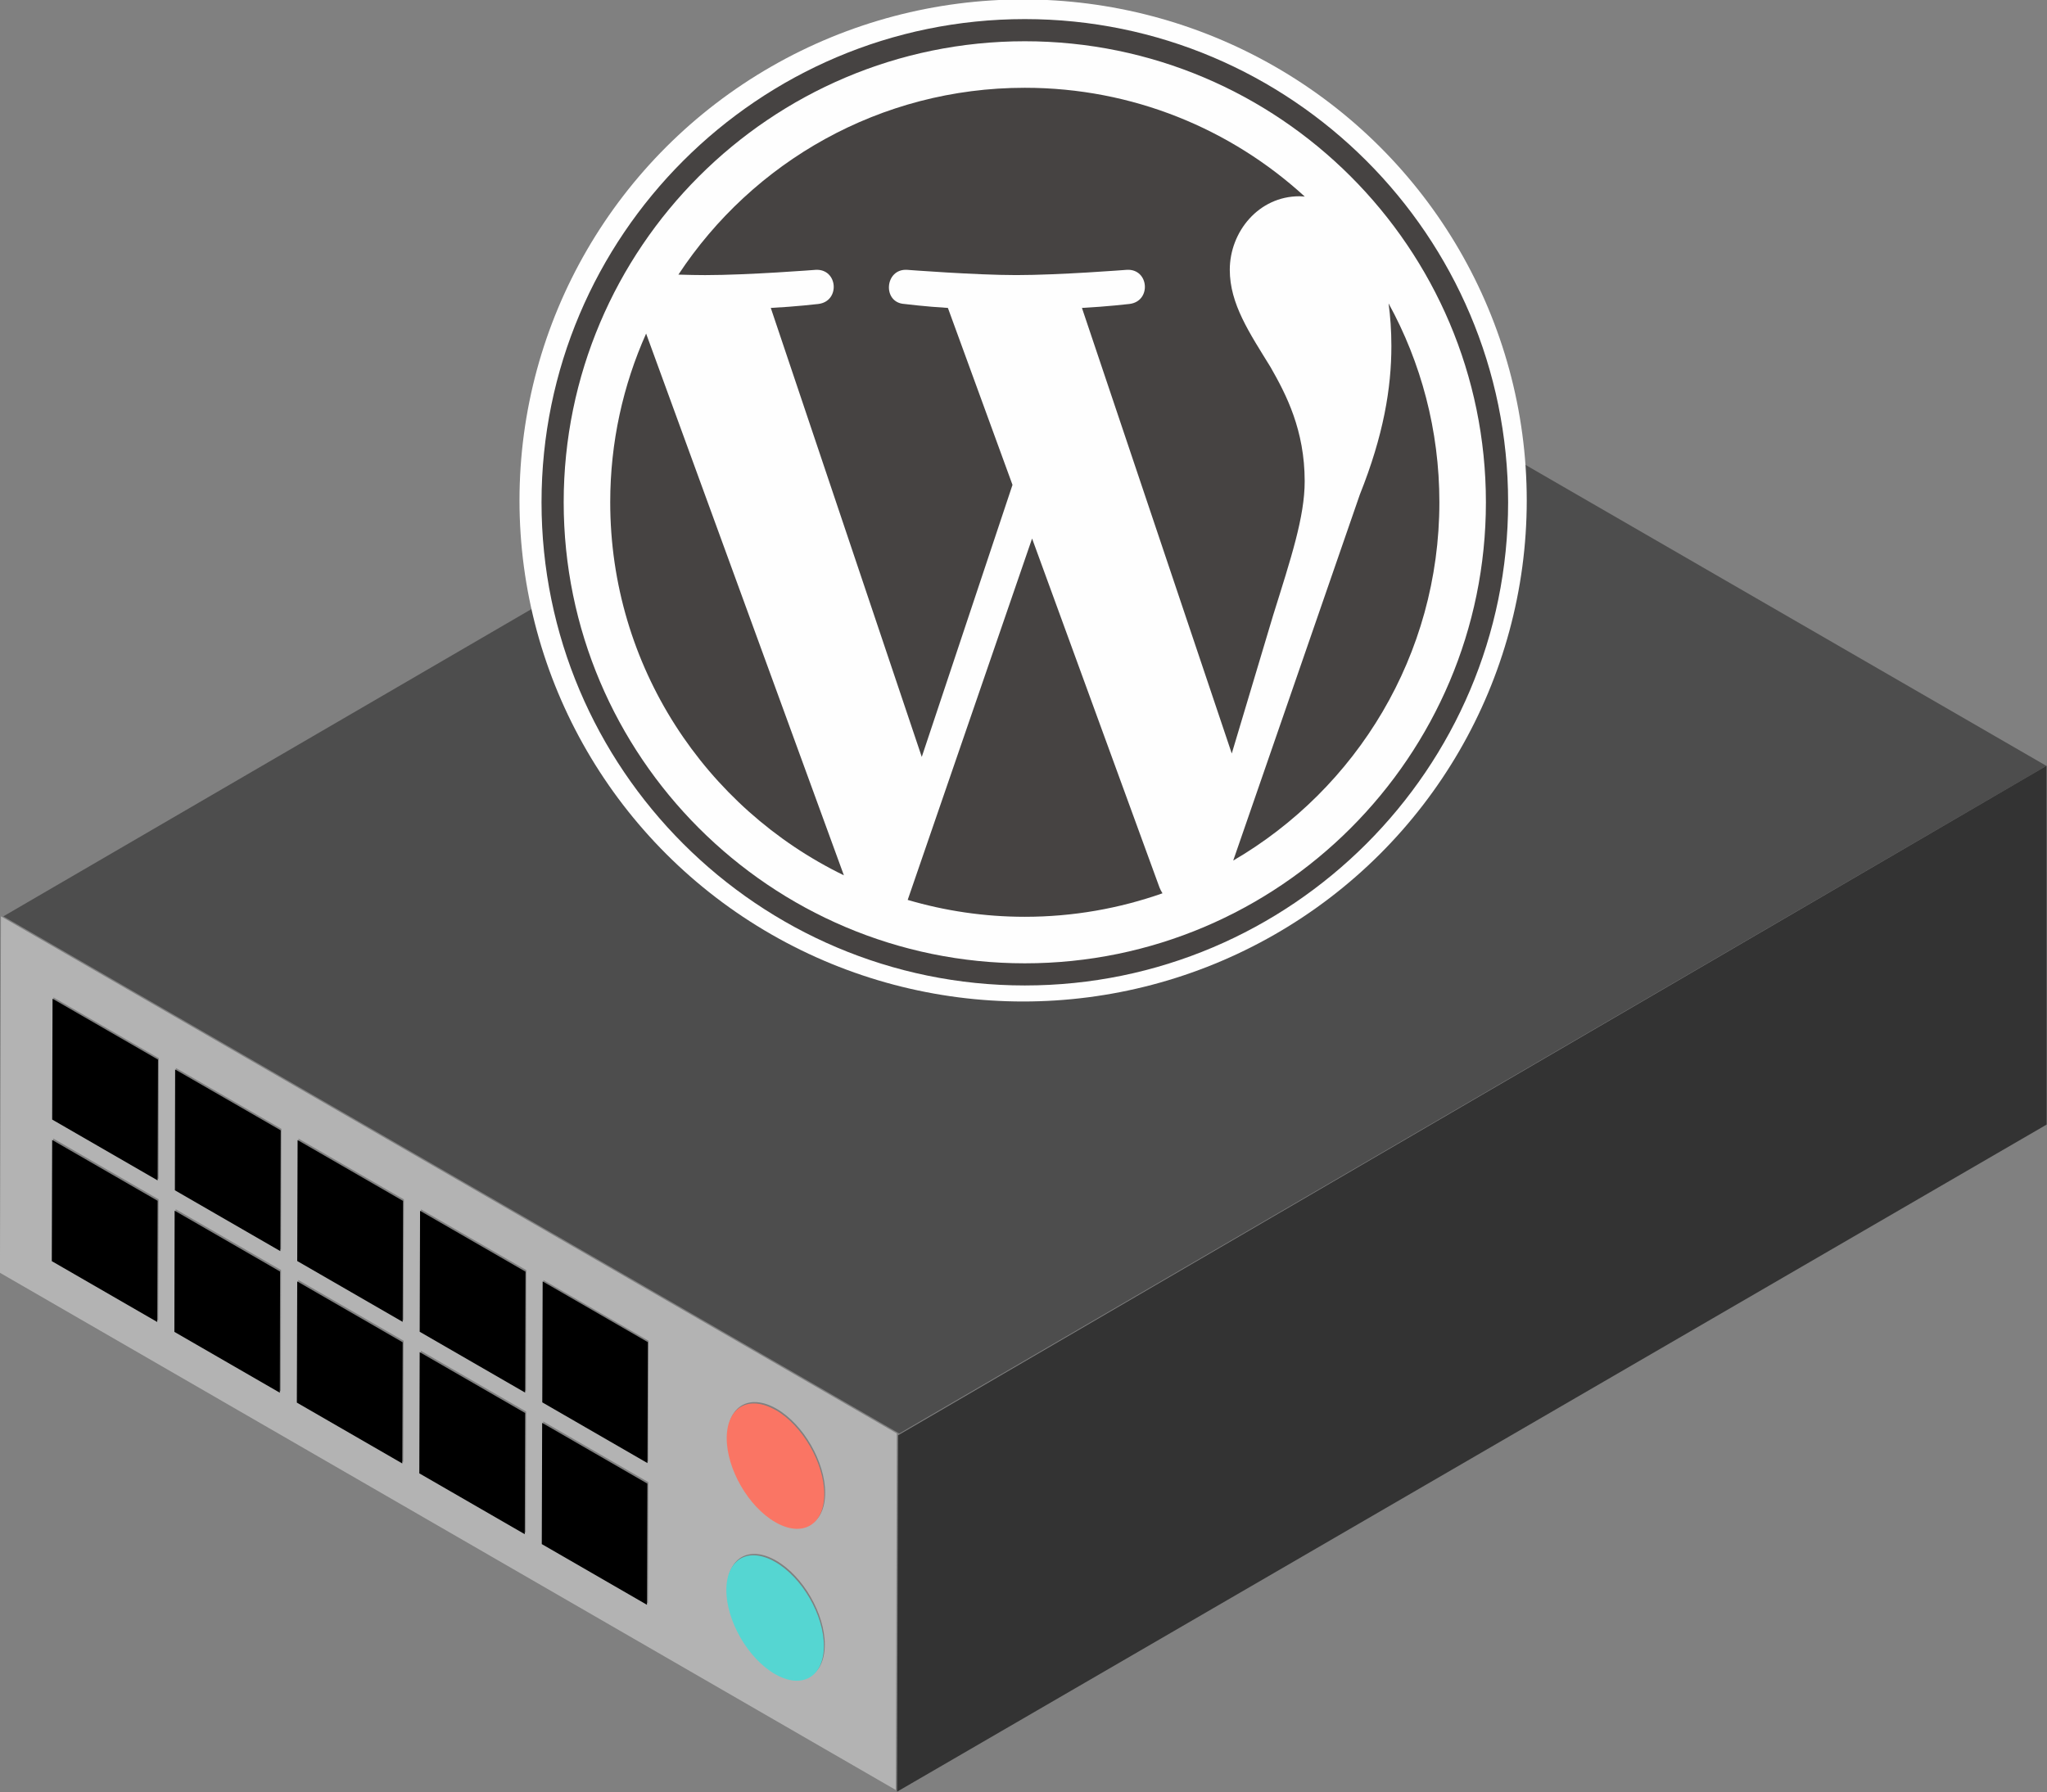
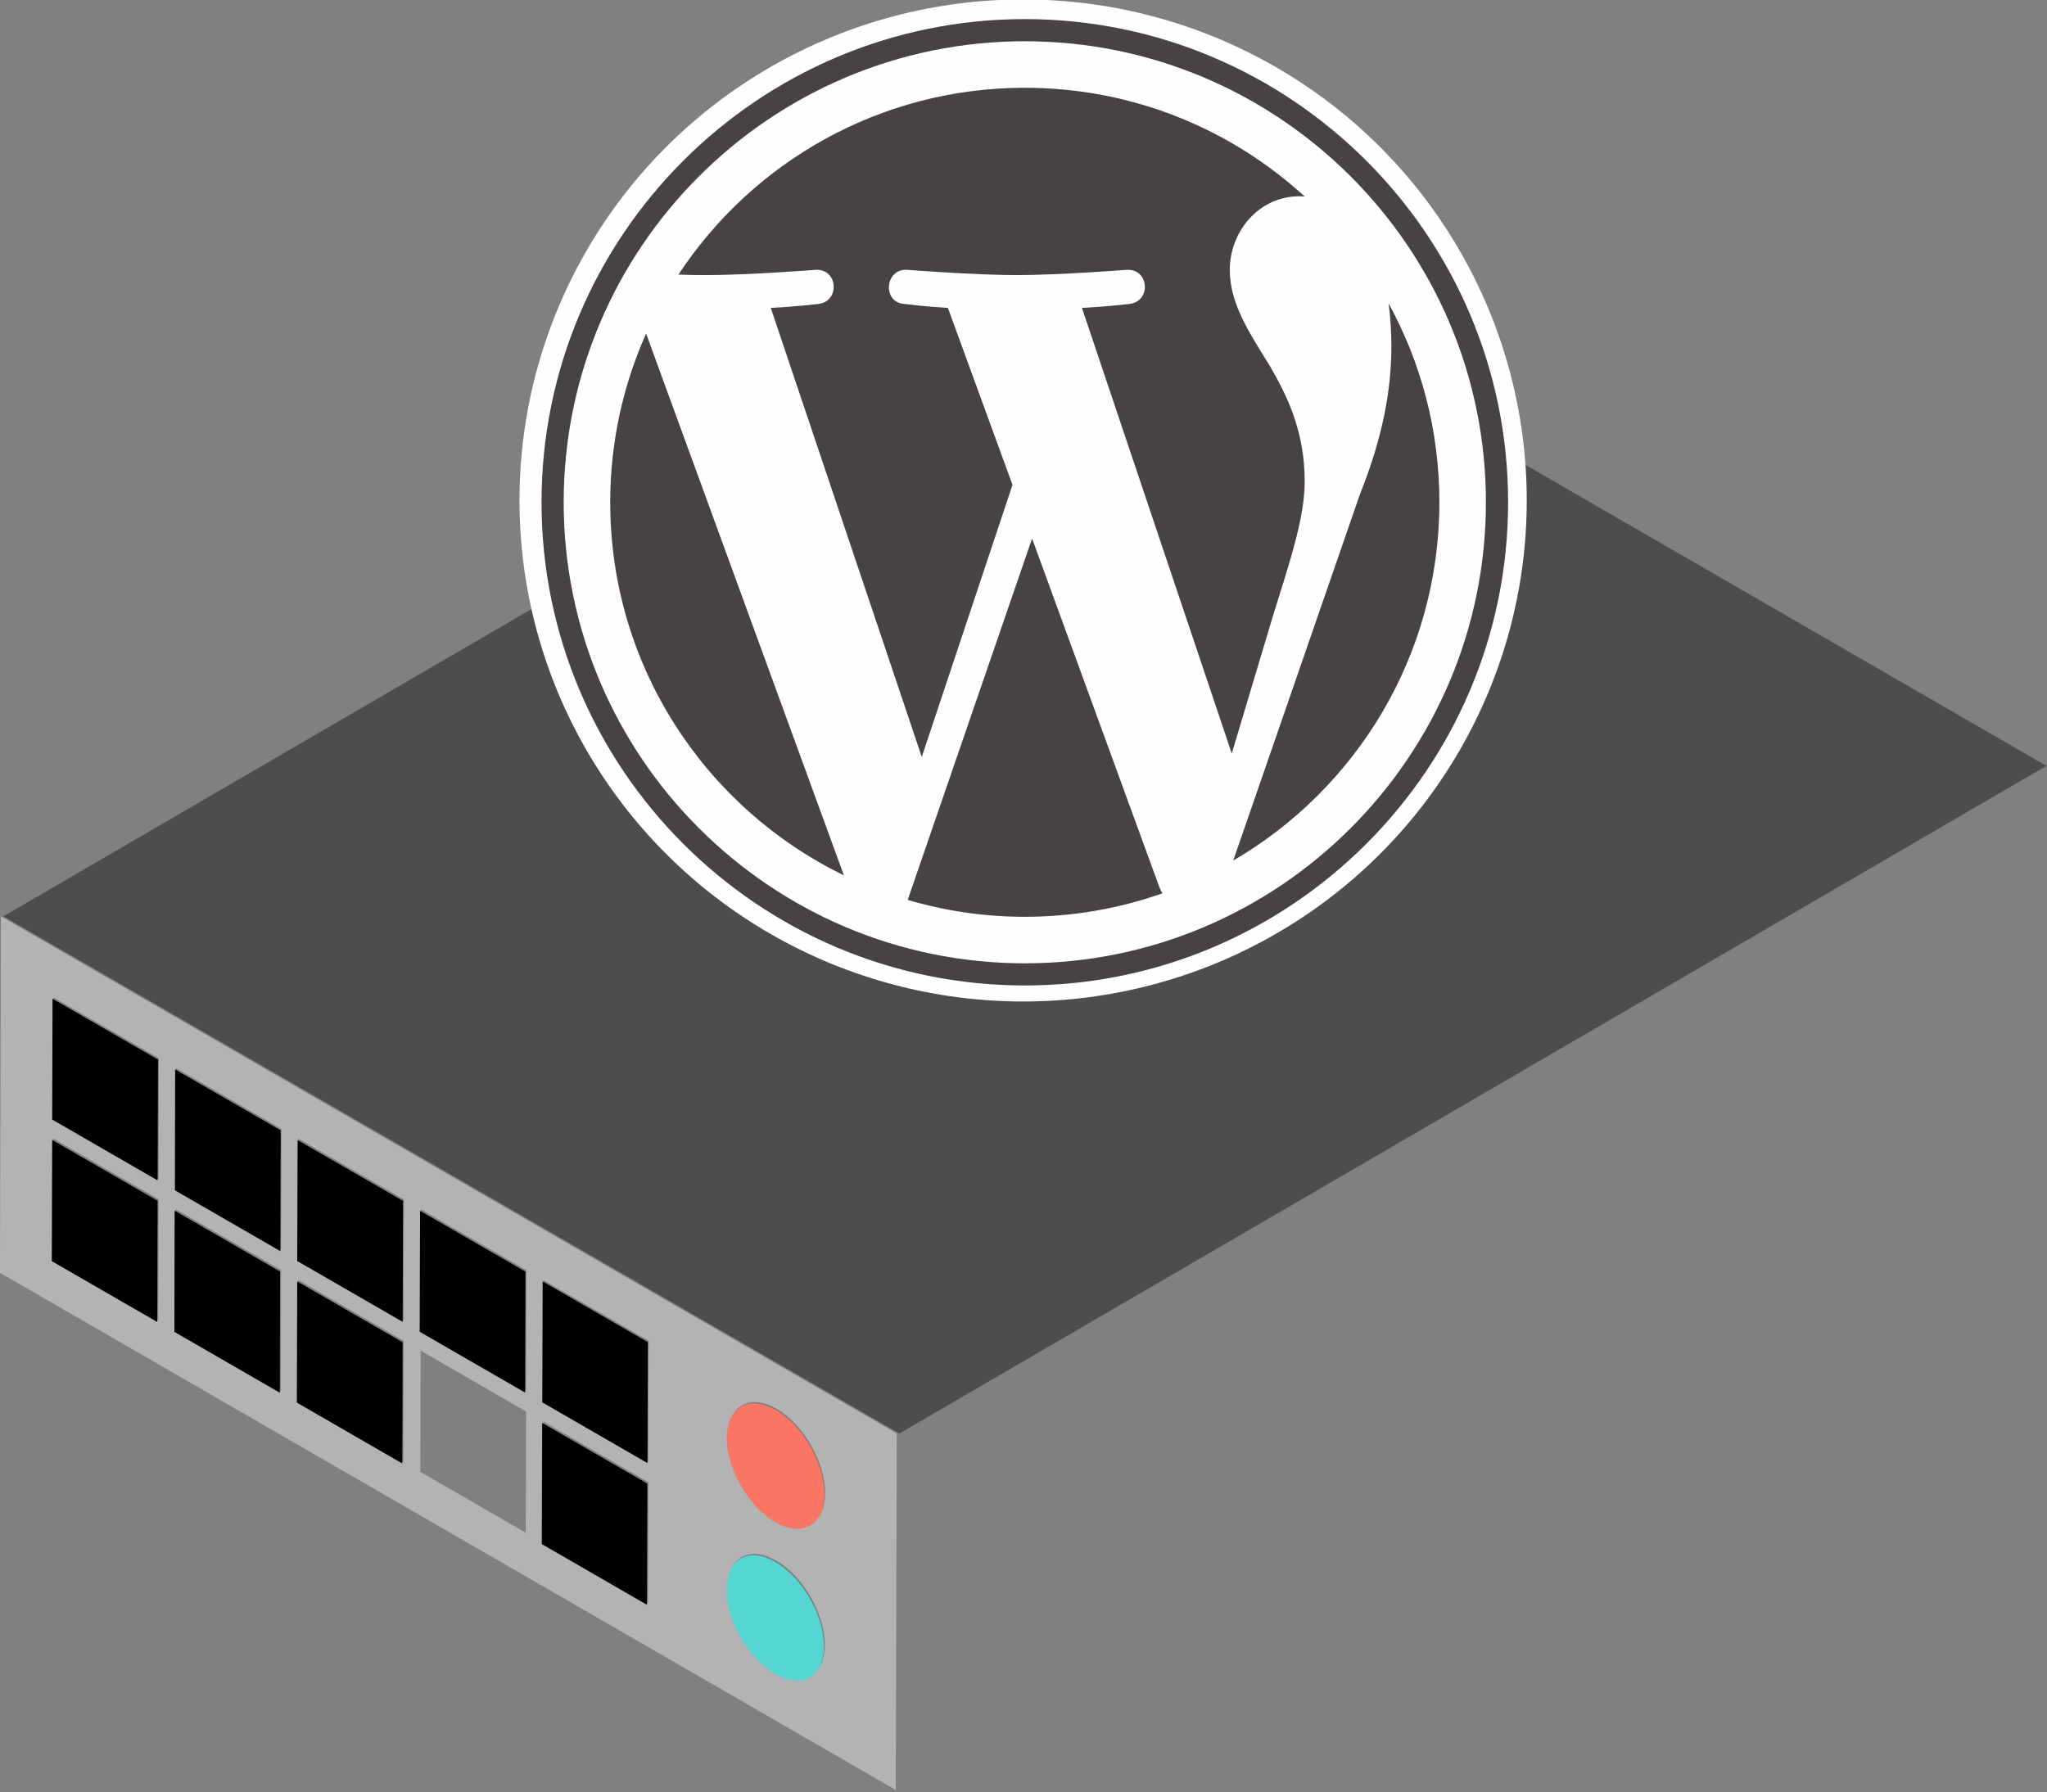
<svg xmlns="http://www.w3.org/2000/svg" xmlns:ns1="http://sodipodi.sourceforge.net/DTD/sodipodi-0.dtd" xmlns:ns2="http://www.inkscape.org/namespaces/inkscape" ns1:docname="Server-Managed-Static-Pages.svg" ns2:version="1.0 (4035a4fb49, 2020-05-01)" id="svg2604" viewBox="0 0 105.833 92.678" height="92.678mm" width="105.833mm">
  <rect x="0" y="0" width="105.833" height="92.678" fill="#808080" stroke="none" />
  <defs id="defs2598" />
  <g transform="translate(-83.929,-154.023)" id="layer1" ns2:groupmode="layer" ns2:label="Ebene 1">
    <g transform="matrix(6.474,0,0,6.474,-600.019,-951.83)" style="display:inline" id="g9440">
      <g transform="translate(14.299,26.897)" id="g41095">
        <path ns2:connector-curvature="0" id="path41065" style="fill:#b3b3b3;fill-opacity:1;fill-rule:nonzero;stroke:none;stroke-width:0.035" d="m 97.545,156.066 c 0.215,0.124 0.39,0.024 0.391,-0.223 7.15e-4,-0.247 -0.173,-0.549 -0.388,-0.673 -0.215,-0.124 -0.39,-0.024 -0.391,0.223 -6.88e-4,0.247 0.173,0.548 0.388,0.672 z m -0.003,1.212 c 0.215,0.124 0.39,0.025 0.391,-0.223 6.88e-4,-0.247 -0.173,-0.548 -0.388,-0.672 -0.215,-0.124 -0.39,-0.025 -0.391,0.223 -6.88e-4,0.247 0.173,0.548 0.388,0.672 z m -1.859,-2.17 0.84,0.485 0.003,-0.966 -0.84,-0.485 z m -3.913,-2.259 0.843,0.486 0.002,-0.965 -0.842,-0.486 z m 2.935,1.694 0.842,0.486 0.003,-0.966 -0.842,-0.486 z m -0.978,-0.565 0.842,0.486 0.003,-0.966 -0.842,-0.486 z m -0.978,-0.565 0.842,0.486 0.003,-0.965 -0.843,-0.486 z m 2.932,2.826 0.84,0.485 0.003,-0.968 -0.84,-0.485 z m -0.978,-0.565 0.842,0.486 0.003,-0.968 -0.842,-0.486 z m -2.935,-1.695 0.842,0.486 0.003,-0.968 -0.842,-0.486 z m 1.957,1.13 0.842,0.486 0.003,-0.968 -0.842,-0.486 z m -0.978,-0.565 0.842,0.486 0.002,-0.968 -0.842,-0.486 z m 5.753,3.671 -7.154,-4.131 0.008,-2.847 7.154,4.13 -0.008,2.847" />
        <path ns2:connector-curvature="0" id="path41067" style="fill:#4d4d4d;fill-opacity:1;fill-rule:nonzero;stroke:none;stroke-width:0.035" d="m 98.528,155.368 9.161,-5.333 -7.15,-4.132 -9.166,5.334 7.154,4.13" ns1:nodetypes="ccccc" />
-         <path ns2:connector-curvature="0" id="path41069" style="fill:#333333;fill-opacity:1;fill-rule:nonzero;stroke:none;stroke-width:0.035" d="m 98.51,158.229 9.181,-5.329 -8.6e-4,-2.866 -9.172,5.348 -0.008,2.847" ns1:nodetypes="ccccc" />
        <path ns2:connector-curvature="0" id="path41071" style="fill:#000000;fill-opacity:1;fill-rule:nonzero;stroke:none;stroke-width:0.035" d="m 91.763,153.023 -0.003,0.968 0.842,0.486 0.003,-0.968 -0.842,-0.486" />
        <path ns2:connector-curvature="0" id="path41073" style="fill:#000000;fill-opacity:1;fill-rule:nonzero;stroke:none;stroke-width:0.035" d="m 92.741,153.588 -0.002,0.968 0.842,0.486 0.002,-0.968 -0.842,-0.486" />
        <path ns2:connector-curvature="0" id="path41075" style="fill:#000000;fill-opacity:1;fill-rule:nonzero;stroke:none;stroke-width:0.035" d="m 93.72,154.153 -0.003,0.968 0.842,0.486 0.003,-0.968 -0.842,-0.486" />
-         <path ns2:connector-curvature="0" id="path41077" style="fill:#000000;fill-opacity:1;fill-rule:nonzero;stroke:none;stroke-width:0.035" d="m 94.698,154.718 -0.003,0.968 0.842,0.486 0.003,-0.968 -0.842,-0.486" />
        <path ns2:connector-curvature="0" id="path41079" style="fill:#000000;fill-opacity:1;fill-rule:nonzero;stroke:none;stroke-width:0.035" d="m 93.723,153.024 -0.003,0.966 0.842,0.486 0.003,-0.966 -0.842,-0.486" />
        <path ns2:connector-curvature="0" id="path41081" style="fill:#000000;fill-opacity:1;fill-rule:nonzero;stroke:none;stroke-width:0.035" d="m 95.68,154.153 -0.003,0.966 0.84,0.485 0.003,-0.966 -0.84,-0.485" />
        <path ns2:connector-curvature="0" id="path41083" style="fill:#55d6d2;fill-opacity:1;fill-rule:nonzero;stroke:none;stroke-width:0.035" d="m 97.538,156.394 c -0.215,-0.124 -0.39,-0.025 -0.391,0.223 -6.9e-4,0.247 0.173,0.548 0.388,0.672 0.215,0.124 0.39,0.025 0.391,-0.223 6.8e-4,-0.247 -0.173,-0.548 -0.388,-0.672" />
        <path ns2:connector-curvature="0" id="path41085" style="fill:#fa7564;fill-opacity:1;fill-rule:nonzero;stroke:none;stroke-width:0.035" d="m 97.541,155.181 c -0.215,-0.124 -0.39,-0.024 -0.391,0.223 -6.9e-4,0.247 0.173,0.548 0.388,0.672 0.215,0.124 0.39,0.024 0.391,-0.223 7.1e-4,-0.247 -0.173,-0.549 -0.388,-0.673" />
        <path ns2:connector-curvature="0" id="path41087" style="fill:#000000;fill-opacity:1;fill-rule:nonzero;stroke:none;stroke-width:0.035" d="m 91.766,151.894 -0.003,0.966 0.842,0.486 0.003,-0.965 -0.842,-0.486" />
        <path ns2:connector-curvature="0" id="path41089" style="fill:#000000;fill-opacity:1;fill-rule:nonzero;stroke:none;stroke-width:0.035" d="m 92.745,152.459 -0.002,0.966 0.842,0.486 0.003,-0.965 -0.843,-0.486" />
        <path ns2:connector-curvature="0" id="path41091" style="fill:#000000;fill-opacity:1;fill-rule:nonzero;stroke:none;stroke-width:0.035" d="m 95.676,155.283 -0.003,0.968 0.84,0.485 0.003,-0.968 -0.84,-0.485" />
        <path ns2:connector-curvature="0" id="path41093" style="fill:#000000;fill-opacity:1;fill-rule:nonzero;stroke:none;stroke-width:0.035" d="m 94.701,153.589 -0.003,0.966 0.842,0.486 0.003,-0.966 -0.842,-0.486" />
      </g>
      <g transform="translate(-10.125,8.93)" id="g41136">
        <ellipse style="opacity:0.99;fill:#ffffff;fill-opacity:1;stroke:none;stroke-width:0.199;stroke-linecap:round;stroke-linejoin:round;stroke-miterlimit:4;stroke-dasharray:none;stroke-dashoffset:0;stroke-opacity:1;paint-order:stroke markers fill" id="path41109" cx="123.941" cy="165.882" rx="4.022" ry="4.002" />
        <g id="g41107" transform="matrix(0.063,0,0,0.063,120.095,162.037)">
          <path d="m 8.708,61.26 c 0,20.802 12.089,38.779 29.619,47.298 L 13.258,39.872 c -2.916,6.536 -4.55,13.769 -4.55,21.388 z" id="path41097" ns2:connector-curvature="0" style="fill:#464342" />
          <path d="m 96.74,58.608 c 0,-6.495 -2.333,-10.993 -4.334,-14.494 -2.664,-4.329 -5.161,-7.995 -5.161,-12.324 0,-4.831 3.664,-9.328 8.825,-9.328 0.233,0 0.454,0.029 0.681,0.042 C 87.401,13.938 74.944,8.708 61.262,8.708 c -18.36,0 -34.513,9.42 -43.91,23.688 1.233,0.037 2.395,0.063 3.382,0.063 5.497,0 14.006,-0.667 14.006,-0.667 2.833,-0.167 3.167,3.994 0.337,4.329 0,0 -2.847,0.335 -6.015,0.501 L 48.2,93.547 59.701,59.054 51.513,36.62 c -2.83,-0.166 -5.511,-0.501 -5.511,-0.501 -2.832,-0.166 -2.5,-4.496 0.332,-4.329 0,0 8.679,0.667 13.843,0.667 5.496,0 14.006,-0.667 14.006,-0.667 2.835,-0.167 3.168,3.994 0.337,4.329 0,0 -2.853,0.335 -6.015,0.501 l 18.992,56.494 5.242,-17.517 c 2.272,-7.269 4.001,-12.49 4.001,-16.989 z" id="path41099" ns2:connector-curvature="0" style="fill:#464342" />
          <path d="m 62.184,65.857 -15.768,45.819 c 4.708,1.384 9.687,2.141 14.846,2.141 6.12,0 11.989,-1.058 17.452,-2.979 -0.141,-0.225 -0.269,-0.464 -0.374,-0.724 z" id="path41101" ns2:connector-curvature="0" style="fill:#464342" />
          <path d="m 107.376,36.046 c 0.226,1.674 0.354,3.471 0.354,5.404 0,5.333 -0.996,11.328 -3.996,18.824 l -16.053,46.413 c 15.624,-9.111 26.133,-26.038 26.133,-45.426 0.001,-9.137 -2.333,-17.729 -6.438,-25.215 z" id="path41103" ns2:connector-curvature="0" style="fill:#464342" />
          <path d="M 61.262,0 C 27.483,0 0,27.481 0,61.26 c 0,33.783 27.483,61.263 61.262,61.263 33.778,0 61.265,-27.48 61.265,-61.263 C 122.526,27.481 95.04,0 61.262,0 Z m 0,119.715 c -32.23,0 -58.453,-26.223 -58.453,-58.455 0,-32.23 26.222,-58.451 58.453,-58.451 32.229,0 58.45,26.221 58.45,58.451 0,32.232 -26.221,58.455 -58.45,58.455 z" id="path41105" ns2:connector-curvature="0" style="fill:#464342" />
        </g>
      </g>
    </g>
  </g>
</svg>